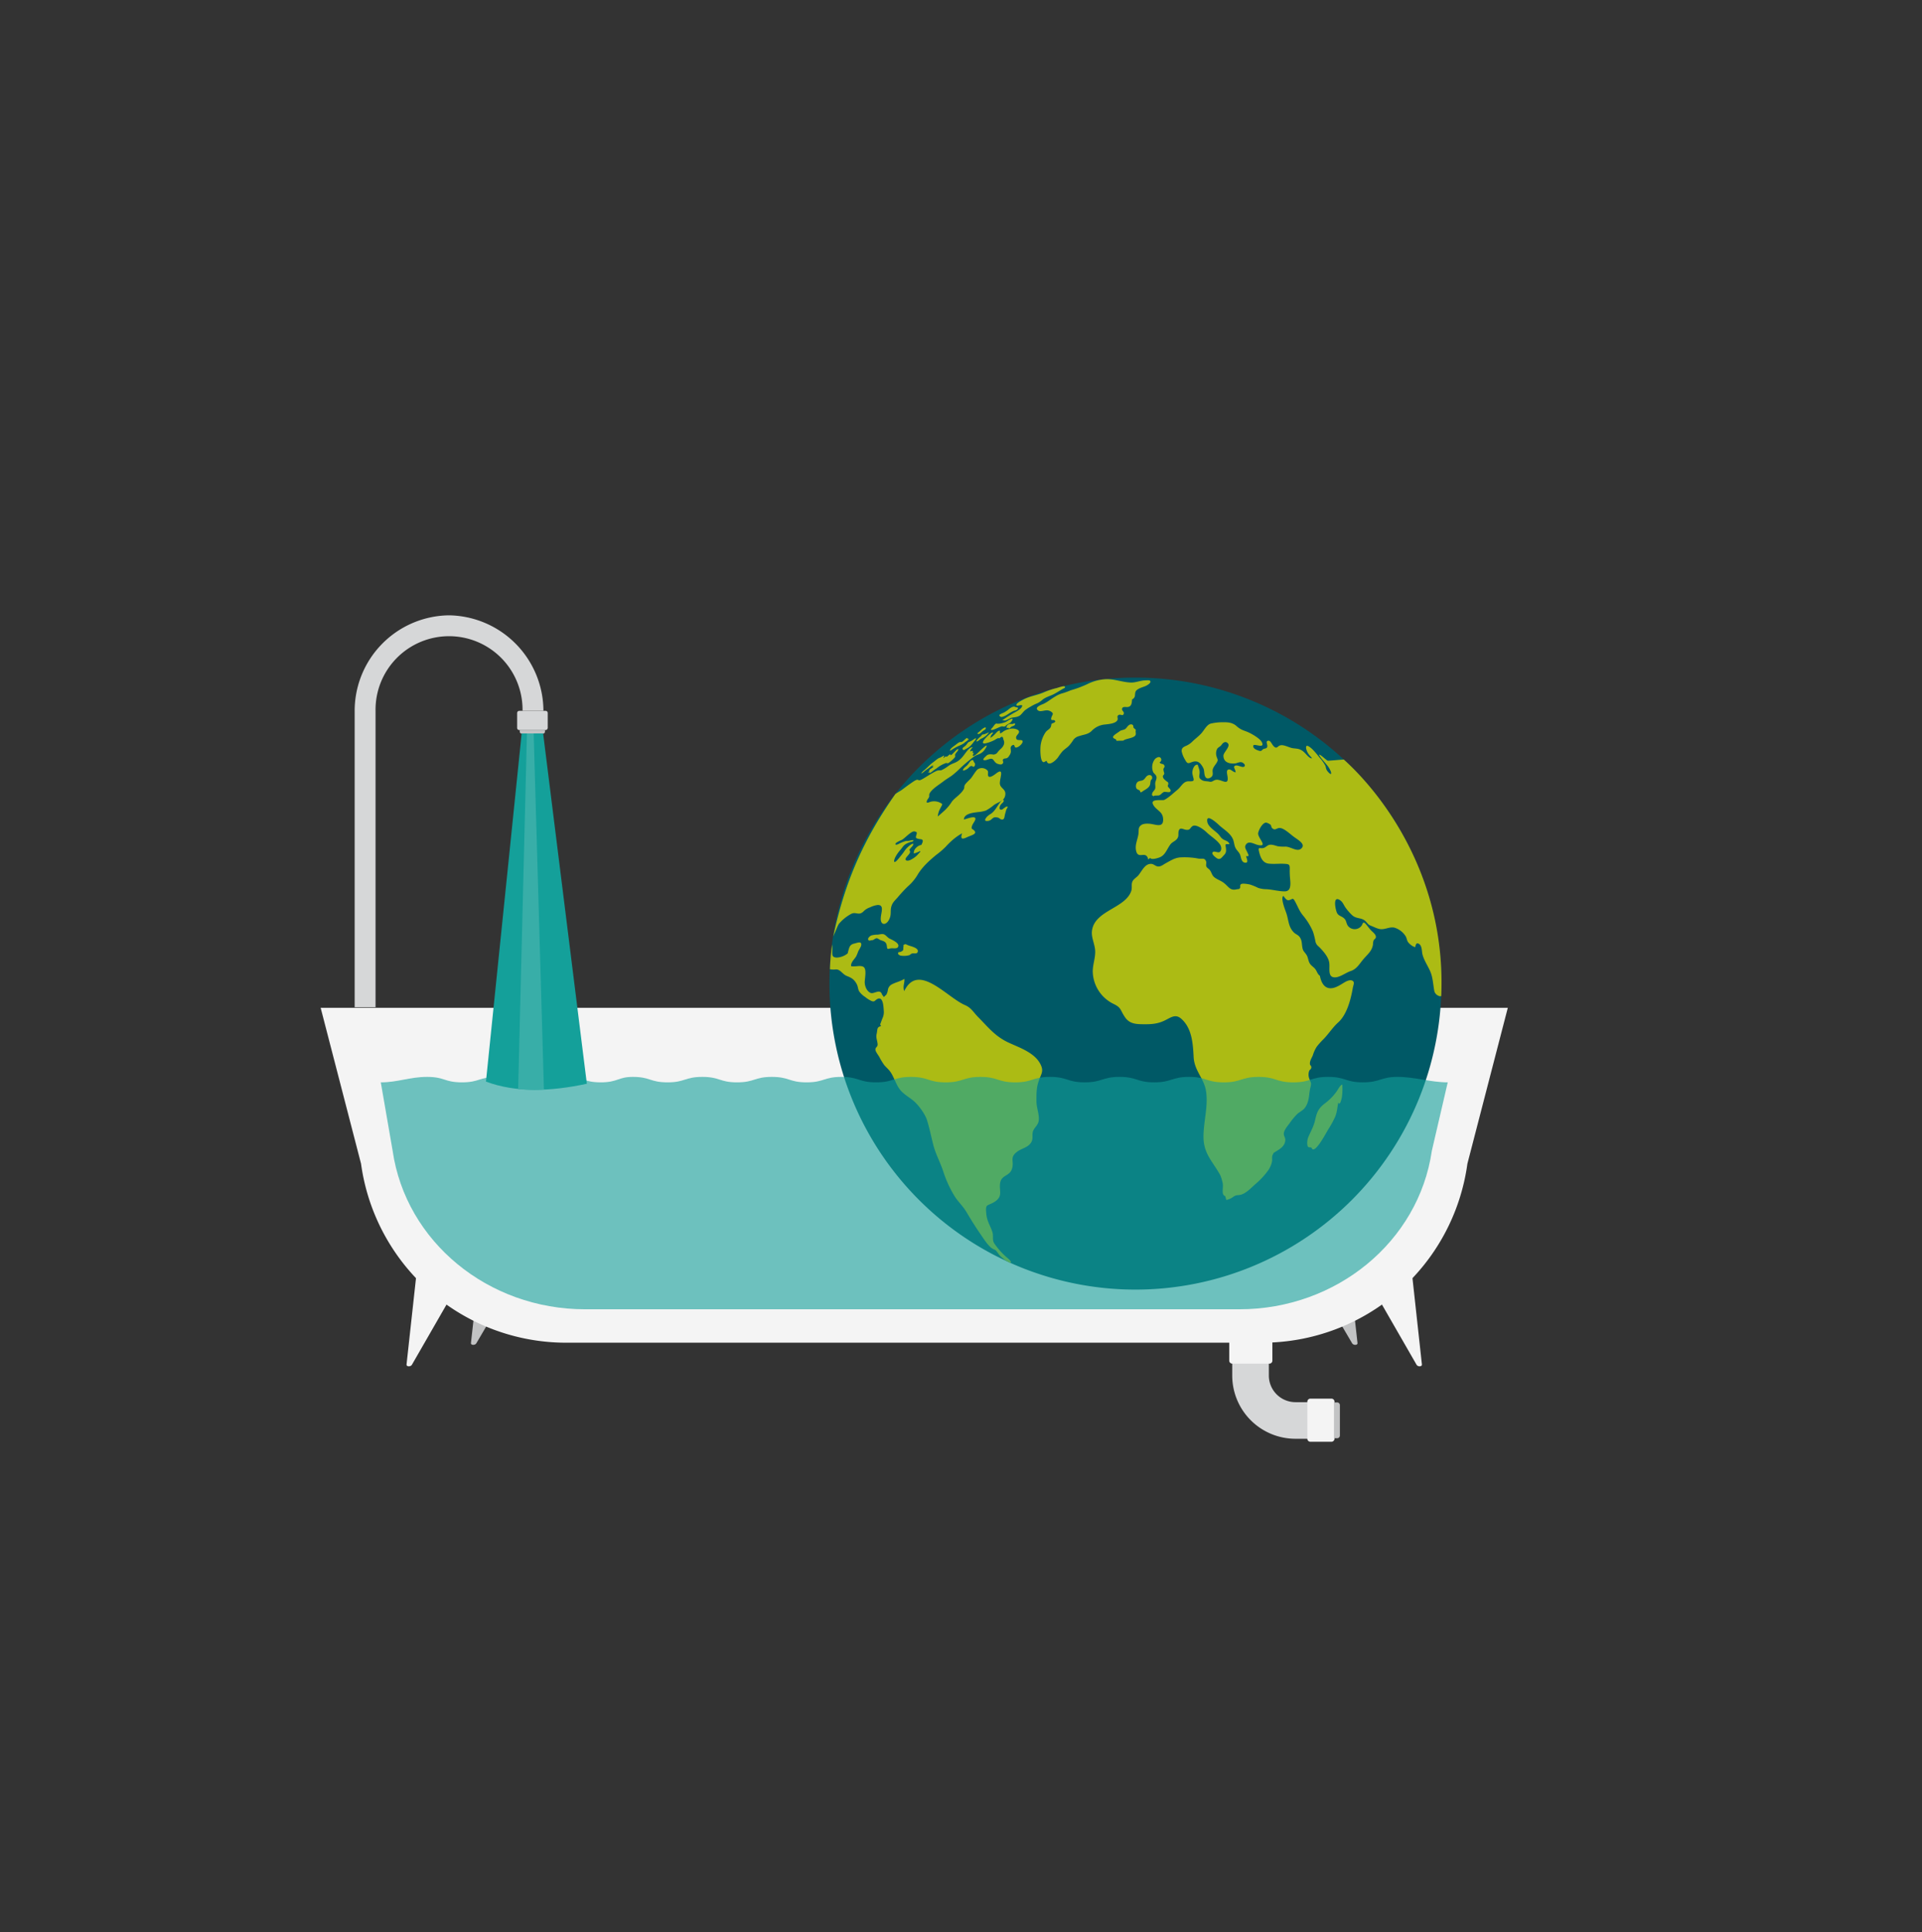
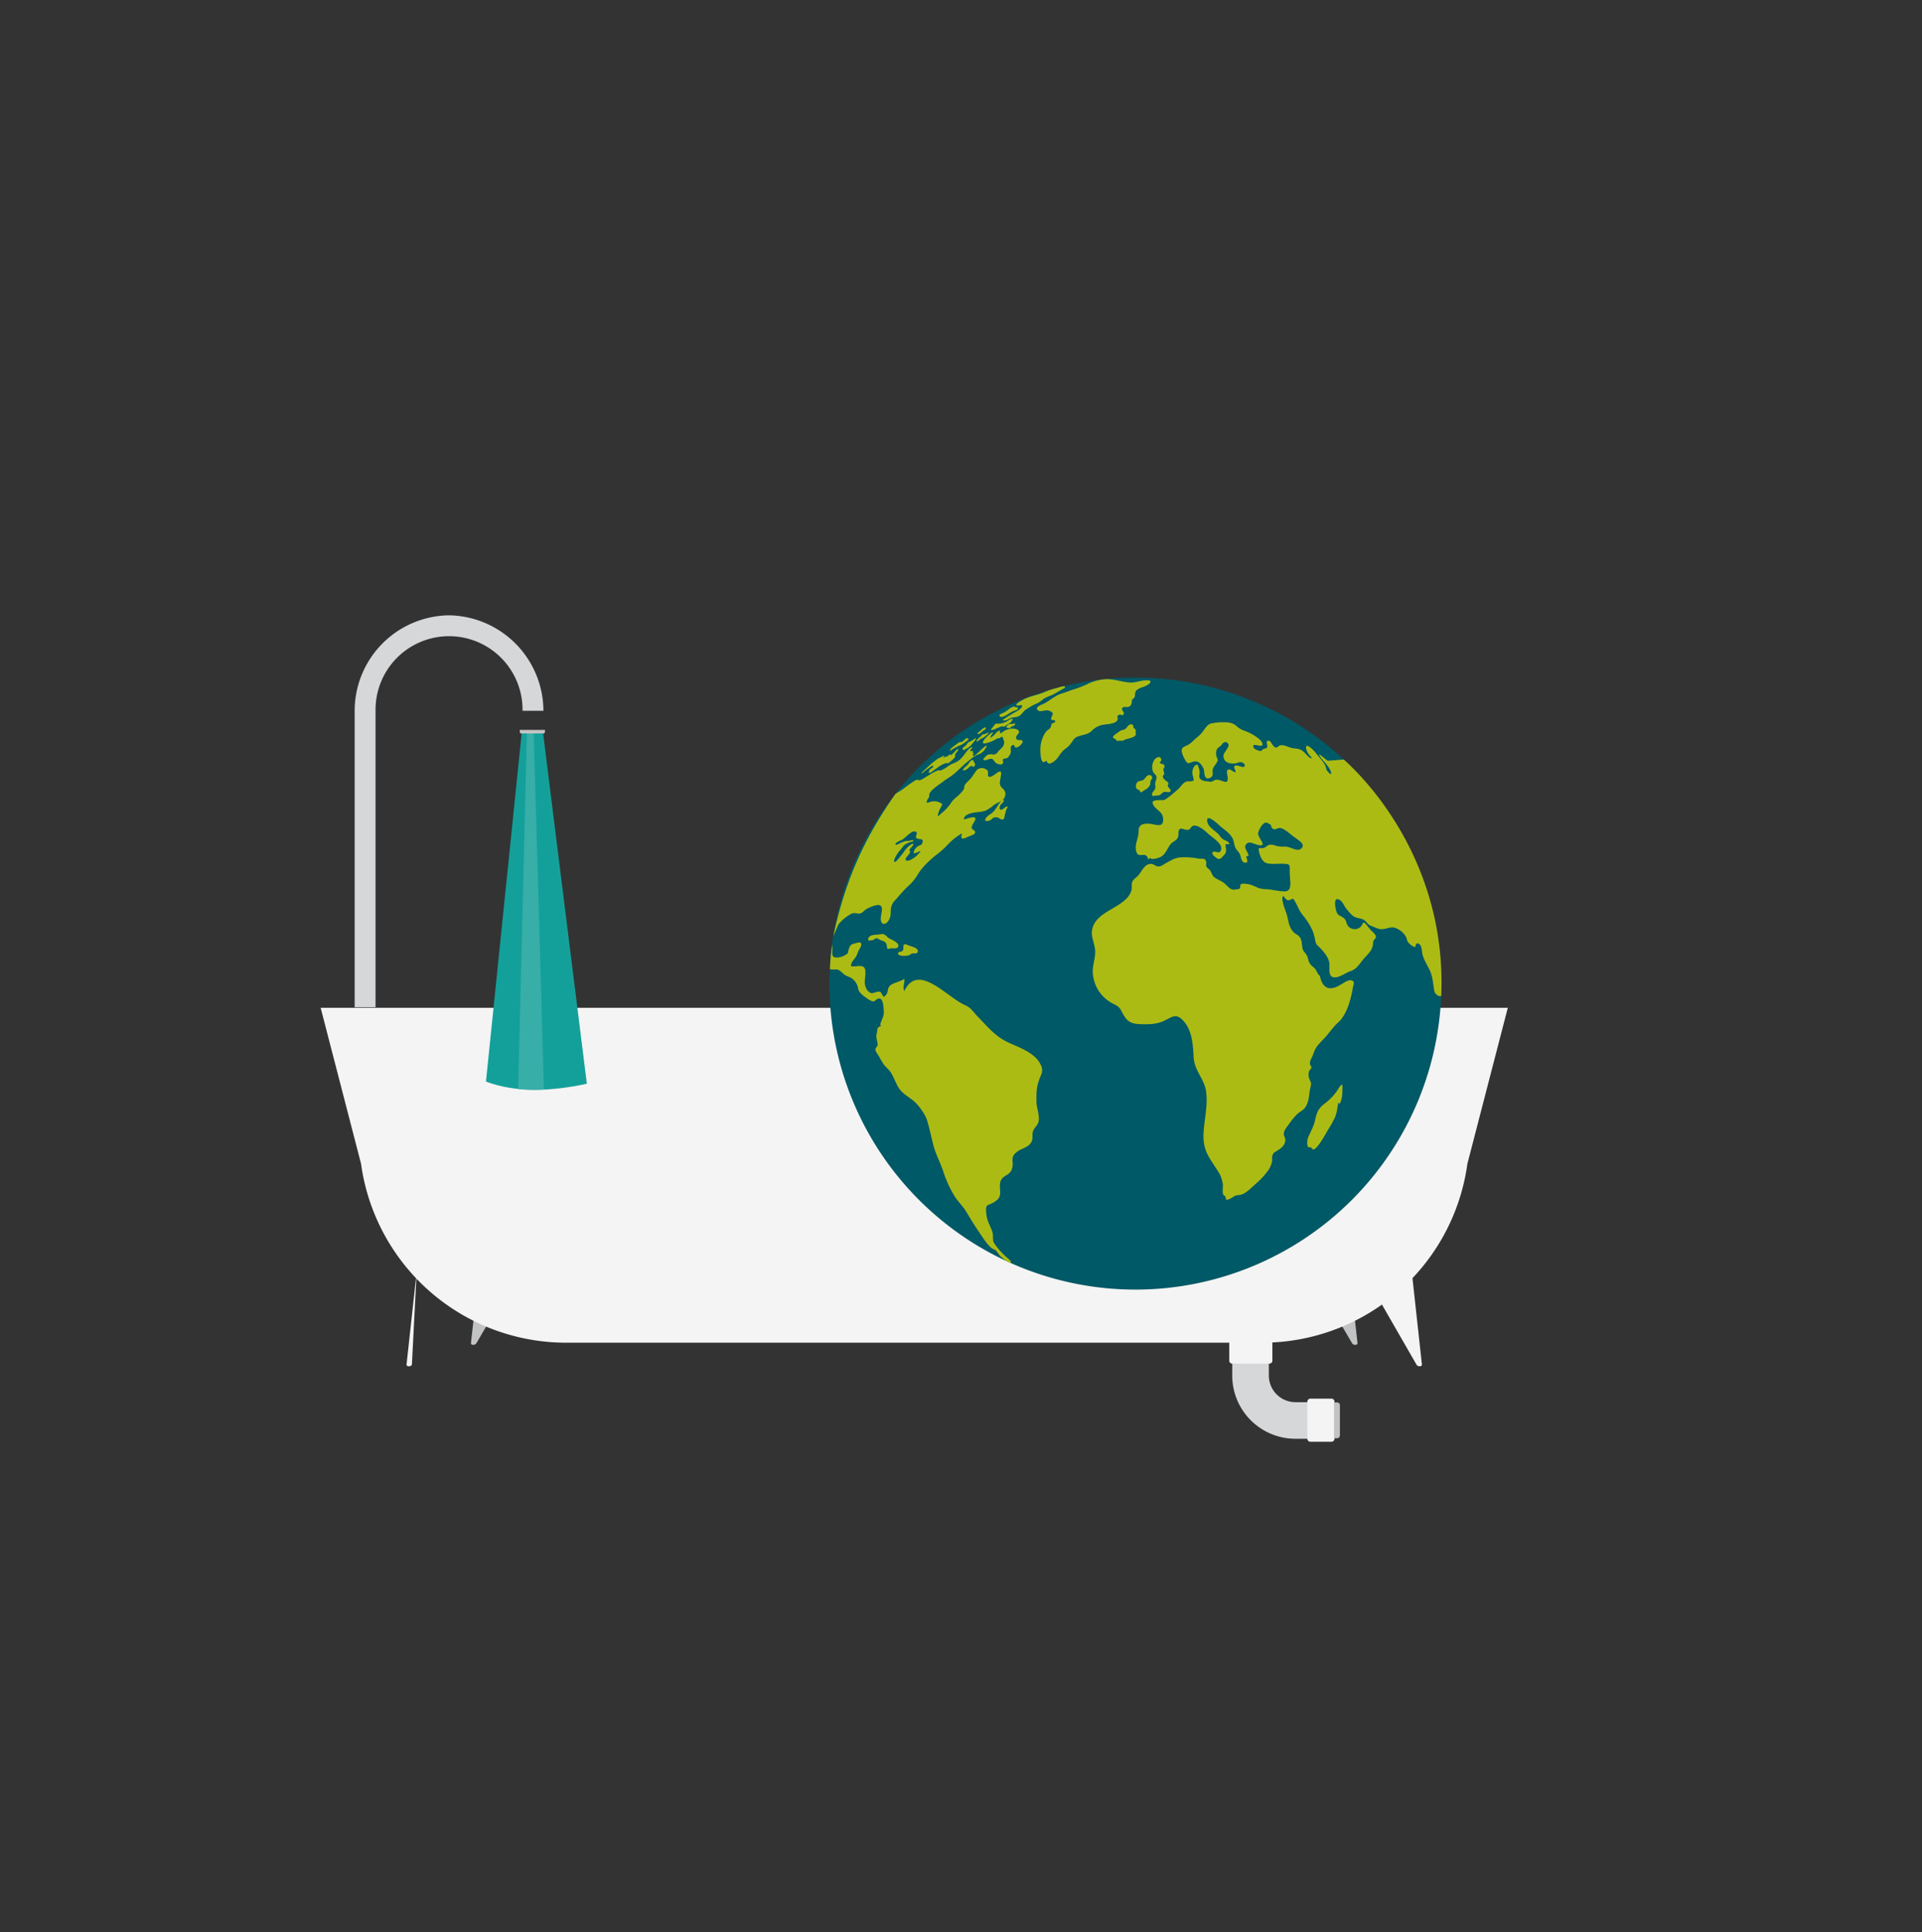
<svg xmlns="http://www.w3.org/2000/svg" id="e322e540-8e2d-4338-8a33-27b5ac225630" data-name="Layer 1" viewBox="0 0 895.31 900">
  <rect x="0" y="0" width="895.31" height="900" fill="#333333" stroke="none" />
  <defs>
    <style>.bde52626-ef61-47fc-a91a-50b969b52001{fill:#c2c3c4;}.b2cec094-0b68-4c4e-bfd0-f5a0d3a4efe9{fill:#d6d7d8;}.e48e4b06-5fa6-422c-a78c-12dc3e461c0d{fill:#f4f4f4;}.b1fb25bf-a7f2-4504-8251-b03e6953af8d{fill:#005966;}.bdf6f604-9e7a-447f-ad7a-341381b93cd9{fill:#acbb14;}.a43c6ec8-b2e1-4cd9-b614-eae90c3b0a62,.b428e208-7a24-4fee-b77a-c27e66c77974{opacity:0.84;}.a04cc887-df37-4340-9bc2-444e1b469aed,.b428e208-7a24-4fee-b77a-c27e66c77974{fill:#14a09a;}.b428e208-7a24-4fee-b77a-c27e66c77974{isolation:isolate;}.ff565b2e-3f66-436e-bee4-85104cf207cf{fill:#38aea8;}</style>
  </defs>
  <path class="bde52626-ef61-47fc-a91a-50b969b52001" d="M224.1,583.46l-4.73,42.19c-.12,1,1.87,1.12,2.49.13l23.51-40Z" />
  <path class="bde52626-ef61-47fc-a91a-50b969b52001" d="M627.64,583.46l4.72,42.19c.13,1-1.86,1.12-2.48.13l-23.51-40Z" />
  <path class="b2cec094-0b68-4c4e-bfd0-f5a0d3a4efe9" d="M174.94,469.18h-9.73V331.24a44.51,44.51,0,0,1,43.33-44.6h1.14a44.67,44.67,0,0,1,43.46,44.47h-9.73a34.24,34.24,0,1,0-68.47.13Z" />
-   <path class="b2cec094-0b68-4c4e-bfd0-f5a0d3a4efe9" d="M254.15,340.08H241.89a1,1,0,0,1-1-1v-6.95a1,1,0,0,1,1-1h12.26a1,1,0,0,1,1,1v6.95A1.09,1.09,0,0,1,254.15,340.08Z" />
  <path class="bde52626-ef61-47fc-a91a-50b969b52001" d="M253,341.72H243a.86.86,0,0,1-.88-.88V340h11.74v.89A.86.86,0,0,1,253,341.72Z" />
  <path class="e48e4b06-5fa6-422c-a78c-12dc3e461c0d" d="M263.66,625.46H588.08a96.45,96.45,0,0,0,95.47-83.38l18.82-72.62h-553l18.81,72.62A96.47,96.47,0,0,0,263.66,625.46Z" />
  <path class="e48e4b06-5fa6-422c-a78c-12dc3e461c0d" d="M657.64,592.46l4.72,43.18c.13,1-1.86,1.14-2.48.12l-23.51-40.88Z" />
-   <path class="e48e4b06-5fa6-422c-a78c-12dc3e461c0d" d="M194.1,592.46l-4.73,43.18c-.12,1,1.87,1.14,2.49.12l23.51-40.88Z" />
+   <path class="e48e4b06-5fa6-422c-a78c-12dc3e461c0d" d="M194.1,592.46l-4.73,43.18c-.12,1,1.87,1.14,2.49.12Z" />
  <path class="b2cec094-0b68-4c4e-bfd0-f5a0d3a4efe9" d="M612.78,670.21h-9.34A29.46,29.46,0,0,1,574,640.78v-7.33h17.06v7.33a12.4,12.4,0,0,0,12.38,12.38h9.34Z" />
  <path class="e48e4b06-5fa6-422c-a78c-12dc3e461c0d" d="M621.63,652.91v17.3a1.41,1.41,0,0,1-1.39,1.39h-9.86a1.4,1.4,0,0,1-1.39-1.39v-17.3a1.4,1.4,0,0,1,1.39-1.39h9.86A1.4,1.4,0,0,1,621.63,652.91Z" />
  <path class="e48e4b06-5fa6-422c-a78c-12dc3e461c0d" d="M591.31,635.22H574a1.4,1.4,0,0,1-1.39-1.39V624a1.4,1.4,0,0,1,1.39-1.39h17.31A1.4,1.4,0,0,1,592.7,624v9.85A1.4,1.4,0,0,1,591.31,635.22Z" />
  <path class="bde52626-ef61-47fc-a91a-50b969b52001" d="M624.15,654.55V668.7a1.26,1.26,0,0,1-1.26,1.26h-1.26V653.28h1.26A1.27,1.27,0,0,1,624.15,654.55Z" />
  <path class="b1fb25bf-a7f2-4504-8251-b03e6953af8d" d="M671.45,458.18A142.54,142.54,0,1,1,528.91,315.64,142.55,142.55,0,0,1,671.45,458.18Z" />
  <path class="bdf6f604-9e7a-447f-ad7a-341381b93cd9" d="M611.14,534.9c-.65-1-1.86.33-2.15-1.57a7.53,7.53,0,0,1,.65-4.12c1.17-2.62,2.36-4.69,3-7.56.71-3.37,1.49-5.34,4.35-7.53a25.46,25.46,0,0,0,5.54-5.57c.79-1.06,1.7-3.1,2.74-3.33a27.9,27.9,0,0,1-.08,4.92c0,.92-1,5.52-1.75,3.4-.55,2.35-.53,4.47-1.56,6.84a45.8,45.8,0,0,1-3.2,5.8c-1,1.61-5.95,11.21-7.57,8.88Z" />
  <path class="bdf6f604-9e7a-447f-ad7a-341381b93cd9" d="M626,353.83c-.18-.08-7.39.61-7.52.53-1.29-.74-3.05-2.76-4.08-2.86.7,1.54,2.3,3.09,3.63,4.77a10.56,10.56,0,0,1,1.87,3.06c.34,1,.34,2-1.26.23-1.2-1.36-.86-2-1.3-2.95a19.54,19.54,0,0,0-2.49-3.51c-1.64-2-3.36-4.32-5.24-5.43s-1.36,1.73,0,3.67c.74,1,2.41,2.41.83,1.76-1-.42-2.13-2-3.19-2.91-2.16-1.88-3.94-1.29-5.72-1.81-2.28-.66-4.26-1.87-5.83-.87-.68.44-1.17,1.41-2.49,0-1-1.12-1.42-2.89-2.72-2.4-1,.36.06,1.74-.18,2.75s-1.32.68-2,1.19-.7,1.1-2.15.56c-1-.36-2.7-1-2.31-2.34.31-1.08,5.62,1.79,3.92-1.58-.85-1.71-4.64-3.79-5.88-4.39s-2.27-.86-3.43-1.39a11,11,0,0,1-2.67-1.88c-2-1.62-4.31-1.61-6.17-1.58a23.28,23.28,0,0,0-5.66.63c-1.81.53-2.95,2.92-4.25,4.41s-3,2.66-4.52,4.18a9.41,9.41,0,0,1-3,1.89c-1,.49-1.84.94-1.74,2.45a12.58,12.58,0,0,0,1.6,3.93c1,1.86,1.44,1.74,2.89,1.16,2.36-.93,4-.5,5.62,2.76.61,1.23.17,3.43,1.24,4.43.76.72,2.24.06,2.75-.66.73-1,.12-1.93.36-3.13s1.34-2.32,1.88-3.28c.82-1.45.32-1.34-.14-3a4.72,4.72,0,0,1,.35-3.43c.62-.85,1.52-1,2.09-1.92.41-.62,1.69-2,2.93-.55s-2.15,4.16-2.12,5.74c.07,3.54,3.59,3.75,5.49,3.55.94-.1,2.31-1,3.43-.35,1.42.81,1.34,1.94.2,2-1,0-2.67-1-3.62-.61-1.28.56.2,1.76.18,3.1-1.15,0-2.13-1.49-3.2-1.32-1.37.22-.71,2.11-.54,3.46.57,4.46-2.86,1-5.33,1.35-1.44.21-1.67,1.2-3.23.85-1-.24-2.25-.09-3.26-.63-1.85-1-1.34-1.88-1.22-3.32s-.48-2.39-.83-3.87c-1.71-.5-2.81,2.65-2.5,4.27.52,2.74,1.51,3.51-1.59,3.4-2.77-.1-3.49,2.45-5.57,4.11-1.83,1.46-3.73,3.4-5.91,4.53-1,.54-7.42-.94-4.92,2.77,1.61,2.38,4.41,2.8,4.34,6.63s-3.76,1.92-6.33,1.74c-1.27-.1-3-.1-4,.71-1.41,1.11-.94,2.3-1.17,4-.38,2.82-1.86,5.32-1,8.25,1.08,3.69,4.59-.7,5.57,3.7l.86-.76c.62,1,3.17.19,4.14-.13,2.83-.93,3.55-3.69,5.2-6,.9-1.26,2.11-1.5,3.09-2.61,1.26-1.44.39-2.64,1-4.13s2.07-.36,3.31-.22c2,.24,1.71-.75,2.93-1.66,1.57-1.17,5.09,1.34,6.63,2.83,1.89,1.82,4.56,3.39,6.16,5.54.76,1,1.06,2.71,0,3.6-.81.7-3.2-1-3.45.54-.15.86,2.05,2.53,2.61,2.67,1.26.32,1.81-.71,2.7-1.62s1.2-1.57,1-3.26c-.3-2.15-.49-2,1.61-1.93-.26-1.37-1.87-1.64-2.77-2.18-1.2-.74-1.39-1.4-2.29-2.4-1.43-1.6-4.78-3.38-5.22-5.78-.78-4.23,4.34.42,5.36,1.38,2,1.9,5,3.57,6.35,6.19.81,1.49.69,3.12,1.44,4.58.58,1.13,1.62,1.91,2.1,3.09s.52,3.43,2.2,3.72c2,.34.89-1.85.58-3.08,1.84.49,1-.84.58-1.77-.59-1.36-1.5-2.27-.62-3.58,1.31-2,3.92-.13,5.7.23,4.93,1-.47-3.43,0-5.66.37-1.75,2.27-5.09,3.89-4.76a6.21,6.21,0,0,1,1.82.91c.48.49.28,1.08.75,1.57,1.31,1.36,2.07.09,3.31,0,2-.16,4.75,2.52,6.64,3.95,2.08,1.59,6,3.59,3.61,5.65-1.89,1.61-4.48-.71-7.16-.93a19.75,19.75,0,0,1-3.66-.15c-1.33-.32-2.63-.92-3.94-.68-1.06.21-1.74,1.19-2.76,1.47-1.48.4-2.63-.71-2.17,1.38.68,3,1.7,5.62,4.67,5.92,2.56.26,5-.09,7.53.09,2,.13,2.19.47,2.17,2.43a34.59,34.59,0,0,0,.14,4.27c.28,2.88.57,6.15-2.57,6.12-2.59,0-5.53-.82-8.29-1a13.1,13.1,0,0,1-4-.62,25.74,25.74,0,0,0-3.85-1.58c-.89-.19-3.44-.67-4.14-.14s-.07,1.32-.54,1.9-.78.31-1.47.48c-3.25.82-3.78-1.48-6.36-3.26-1.29-.89-2.76-1.33-4-2.32s-1.21-2.11-2.14-3.37c-.5-.67-1.32-.94-1.65-1.76-.26-.66.16-1.62-.1-2.3-.72-1.88-2-1-3.6-1.31a34.35,34.35,0,0,0-8-.56c-2.74.06-4.69,1.38-7.12,2.7-1.14.62-2.27,1.62-3.58,1.55s-2-1.18-3.31-1.22c-2.85-.07-4.14,3.09-5.86,5.25-.75.93-2.11,1.69-2.7,2.71-.84,1.44-.16,3.05-.67,4.61-2.74,8.3-17.47,9.07-18.35,18.95-.27,3.1,1.58,6.29,1.54,9.55s-1.15,5.85-1.14,9.18a17.16,17.16,0,0,0,9.54,14.91c3.84,1.85,3.07,2.63,5.36,6.1,2.06,3.13,4.8,3.4,8.4,3.44s6.34-.06,9.54-1.43,5.41-3.68,8.31-1.18c5.13,4.44,5.51,11.76,5.84,17.89.33,6.39,4.78,9.87,5.73,15.66,1.18,7.26-1.19,14.44-1.14,21.69.06,7.75,4.32,11.38,7.78,17.61a18,18,0,0,1,1.06,3.36c.71,2.19-.85,5.84,1.3,6.48.19.71.29,1.07.49,1.78a7.85,7.85,0,0,0,3.26-1.47c1.47-1,1.91-.6,3.4-.94,2.38-.56,4.72-3,6.77-4.87a36,36,0,0,0,6.18-6.65,11.2,11.2,0,0,0,1.68-4c.22-1.22-.32-2.34.61-3.59a.64.64,0,0,1,.07-.32c1.93-1.42,5.3-2.62,5.51-6,.09-1.44-1-2-.61-3.64.35-1.42,1.66-3,2.57-4.19a29.56,29.56,0,0,1,3.77-4.51c1.3-1.1,2.59-1.56,3.59-3,2-3,1.58-6,2.38-9.15.57-2.3.26-2.11-.45-4a5.2,5.2,0,0,1-.13-3.77c.3-.74.88-.59,1-1.66.07-.75-.6-.91-.65-1.56-.11-1.54.8-2.69,1.35-4.06a16.38,16.38,0,0,1,1.82-4,36,36,0,0,1,3.29-3.67c2.4-2.52,4.25-5.46,6.75-7.69,4-3.61,5.83-10.63,6.74-15.91.24-1.46,1.09-2.88-.2-3.5-1-.53-2.58.16-3.45.67-2.16,1.27-4.51,3-7,2.85-2.79-.18-4.1-2.89-4.67-5.82-1.12-.73-1.3-2-2.11-3.06s-1.94-1.57-2.63-2.74-.74-2.72-1.43-3.83c-1-1.6-1.69-1.67-2-3.66-.28-1.59-.14-2.94-1-4.39s-2-1.5-3-2.55c-2.55-2.63-2.35-5.68-3.44-8.89-.53-1.56-2.78-7-1.4-8.08,1.19,1.53,1.64,2.34,3,1.9s1.42-1.26,2.58.92c1.31,2.43,1.83,4.17,3.65,6.38a30.59,30.59,0,0,1,4.57,7.45,34.34,34.34,0,0,1,1.17,4.7c.44,1.61,1.16,1.85,2.25,3,1.73,1.84,3.83,4.28,4.18,6.86s-.87,6.8,2.65,6.74c2.31,0,5-2.13,7.15-2.87,3.08-1,4.11-3.28,6.25-5.77,1.9-2.2,3.87-3.67,4.31-6.7a5.1,5.1,0,0,1,.3-1.87c.35-.73,1.25-.78,1-2-.19-1-1.59-2-2.3-2.77-.83-.9-1.54-1.94-2.23-2.71-1.3-1.45-1.39-.75-2,.51a4,4,0,0,1-6.4.26c-1.09-1.52-.52-2.73-2.39-4-1.32-.86-2.44-.89-3-2.77-.76-2.37-1.51-7.73,2-5,1,.8,1.4,2,2.12,3.06a24.23,24.23,0,0,0,3.2,3.69c2.12,1.91,4.52.9,6.44,3,1.06,1.18,1.11,1.45,2.53,2,1,.38,2.21,1,3.24,1.28,2.68.85,4.76-1,7.38-.52a9.47,9.47,0,0,1,5.12,3.72c.86,1.15.6,2.26,1.59,3.37.7.8,2.26,2.06,3.13,1.94.13-.95.38-2,1.39-1.59,1.68.66,1.6,3.23,1.82,4.51.49,2.87,2.8,6.11,3.88,8.81s1.2,5.85,1.74,8.73c.35,1.83,2.54,2.84,3.23,2.36C673.73,408.17,643.62,369.72,626,353.83Z" />
  <path class="bdf6f604-9e7a-447f-ad7a-341381b93cd9" d="M531.8,369c1.26-1.15,3.57-1.72,4-3.78a8.94,8.94,0,0,1,.25-1.62c.21-.57.64-.46.66-1.2.05-1.39-1.25-1.59-2.08-1.15s-1.16,1.33-1.78,1.86c-.91.79-2.13.45-3,1.2a2.74,2.74,0,0,0-.55,2.77c.42,1,1.84.73,1.83,1.78V369Z" />
  <path class="bdf6f604-9e7a-447f-ad7a-341381b93cd9" d="M523.27,345c1.19-1.13,5.4-1,5.8-2.9.11-.54-.2-1.41,0-1.92s-1.15-.82-1.11-1.53c.08-1.3-1.13-1.46-1.91-1s-1.11,1.28-1.7,1.79c-.86.76-2,.49-2.81,1.22-.53.47-3.4,2-3.06,2.83s1.66.62,1.6,1.61c0,0,2.5-.12,2.5-.07Z" />
  <path class="bdf6f604-9e7a-447f-ad7a-341381b93cd9" d="M536.61,370.38c.1-1.62.73-1.56,1.38-2.74.46-.84,0-2.14.17-3.09s.73-1.71.55-2.69-1-1.3-1.51-2.15a6.09,6.09,0,0,1,.81-6.13c.54-.55,1.78-1.31,2.51-.67a1.32,1.32,0,0,1-.37,2.19c.56,1.12,2,.36,2.29,1.7.16.69-.34.79-.44,1.3s-.06.44.08,1.2.34.51.2,1.25c-.12.59-.71.49-.55,1.39s1.15,1.51,1.62,1.95.61.11.84.88c.19.61-.31,1-.17,1.48.21.78,2,1.69,1,2.6-.44.42-2.22-.16-2.84.08-.87.33-1.37,1.28-2.26,1.56-.69.22-2.24-.12-2.58.45A7.62,7.62,0,0,1,536.61,370.38Z" />
  <path class="bdf6f604-9e7a-447f-ad7a-341381b93cd9" d="M487.53,354.39c.69,2.89,4,.16,5.29-1.56a27.85,27.85,0,0,1,2.16-2.92c.91-.9,2-1.57,2.9-2.46a19.81,19.81,0,0,0,2.18-2.9,4.83,4.83,0,0,1,2.74-1.69c2-.71,4-.71,5.71-2.37a9.62,9.62,0,0,1,6.24-3c1.32-.17,5.13-.37,5.82-2.16.34-.89-.57-1.7.58-2.3.88-.45,1.84.7,2.28-.45s-1.08-1.49-.71-2.56,1.85-.56,2.62-.68c1.79-.27,1.87-1.78,2-3.55a2.18,2.18,0,0,0,1.36-2.08c.15-1.38.19-1.89,1.34-2.63,1.47-.94,3.17-1.13,4.5-2,.38-.25,1.56-1,1.34-1.71s-1.82-.44-2.33-.43c-2.27,0-4.52,1.1-6.87,1-4.27-.18-8.09-1.93-12.25-1.51a21.92,21.92,0,0,0-8,2.28,50.34,50.34,0,0,1-7.62,2.83,35.29,35.29,0,0,1-3.59,1.32,12.68,12.68,0,0,0-3.66,1.59c-1.78,1-3.7,2.63-5.41,3.39-1.23.54-4.39,1.6-2.66,3.06.91.76,2.5.1,3.89,0a3.55,3.55,0,0,1,2.55.84c1.05.86.13,1.23-.22,2.65-.39,1.63.94.73,1.54,1.19,1,.8-.73,1.21-1.43,1.56-.22,1-.15,1.53-.92,2.28s-1.25.83-1.89,1.75a14.3,14.3,0,0,0-2.2,5.62c-.34,1.62-.42,9.69,1.95,8C487.05,354.61,487.21,354.53,487.53,354.39Z" />
  <path class="bdf6f604-9e7a-447f-ad7a-341381b93cd9" d="M466.45,335.83c.71-.6,1.31-.07,1.93-.21a17.7,17.7,0,0,0,2.27-1.07c1.36-.57,3.07-.25,4.52-1.31.58-.42,1.58-1.78,2.29-2.38a18.83,18.83,0,0,1,2.58-1.67,20.57,20.57,0,0,1,3.25-1.63,10.74,10.74,0,0,0,2.52-1.77c1.69-1.22,3.47-1.59,5.14-2.47s3.38-2.06,5.06-2.9c.79-1.65-3.21,0-3.85.11a35.54,35.54,0,0,0-6.16,2.09c-3.25,1.34-6.3,1.64-9.43,3.32-.8.44-3.81,1.91-2.92,2.74.39.36,3.57-1.17,2.17.9-.77,1.14-3.31,2.34-4.23,2.9-1.47.88-2.81,1.73-4.3,2.73Z" />
  <path class="bdf6f604-9e7a-447f-ad7a-341381b93cd9" d="M474.29,329.79c-.4-.33-1.1-.28-1.54-.53s-1.24,0-2.11.57c-.54.37-1.05.86-1.6,1.23s-.86.58-1.27.81-2,.71-2.2,1.21.71.95,1,.91a6.9,6.9,0,0,0,2.23-.86c.84-.49,1.61-1.08,2.44-1.49a8.63,8.63,0,0,1,1.16-.55,5.14,5.14,0,0,0,1.05-.31,3.48,3.48,0,0,0,.54-.44C474.11,330.12,474.17,330,474.29,329.79Z" />
  <path class="bdf6f604-9e7a-447f-ad7a-341381b93cd9" d="M462,351.4a3.85,3.85,0,0,0-1.53.08c-.63.14-1,.57-1.59,1.14-1.73,1.6-.31,1.69.79,1.34,1.35-.43,2.35-.9,3.05,0s1.11,1.61,2.17,1.9c.38.11,1.42.48,2,0,.84-.74.15-1.36.25-1.86s.75-.67,1.14-.7A2,2,0,0,0,470,352.2c1.22-1.68.87-2.36.77-3.72A1.59,1.59,0,0,1,472,347c.67-.1.52,1,1,1.17,1.34.51,4.81-3,2.73-3.39-.88-.16-2.14.21-2.36-.83-.18-.87.22-1.21.92-2.12,1.45-1.87-1.46-2.39-2.33-2.45a5.29,5.29,0,0,0-1.9.26,7.42,7.42,0,0,0-2.53,1c-.55.38-1.55,1.25-1.71.8s.29-1.18-.41-1.06-1.46,1.15-2.14,1.81a10.2,10.2,0,0,1-1.88,1.51,2.47,2.47,0,0,1,.7-1.64c.54-.67.78-1,.05-.81s-2.42,1.88-3.24,2.79c-.57.63-1.21,1.53-1,2s1.05.27,1.68.1a17.49,17.49,0,0,0,4-1.58,4.74,4.74,0,0,1,1.56-.76c.16,0,.1.2.34.13s.41-.29.66-.47c1.21-.82,1.1.71,1.41,1.37.46,1,.3,2.4-1.16,3.82a14,14,0,0,0-1.61,1.66,2.29,2.29,0,0,1-1.43,1.08l-.39.12Z" />
  <path class="bdf6f604-9e7a-447f-ad7a-341381b93cd9" d="M469.86,339c-.37.09-1,.18-1-.2a1.66,1.66,0,0,1,.8-1.26c.78-.5,1.43-.24,2.07-.32.27,0,.77-.32,1-.23s.14.65-.28.95a7.81,7.81,0,0,1-1.12.47c-.44.24-1,.89-1.37,1A3.21,3.21,0,0,0,469.86,339Z" />
  <path class="bdf6f604-9e7a-447f-ad7a-341381b93cd9" d="M460.75,341.12c-.79.25-1.75.8-2.47.95a2.66,2.66,0,0,0-.79.17c-.19.14-.29.42-.45.6a5.3,5.3,0,0,1-.58.51c-.49.4-1.88,1.72-1.55,2s1.53-.9,2.06-1.21a7.39,7.39,0,0,0,1.79-1,7,7,0,0,0,1.69-1.67Z" />
  <path class="bdf6f604-9e7a-447f-ad7a-341381b93cd9" d="M468.36,338.26c.39-.67,1.76-1.14,2.34-1.69a3.45,3.45,0,0,0,1-1.56c0-.39-.67-.14-1,0a17,17,0,0,0-1.65,1,6.26,6.26,0,0,1-2.07.79,7,7,0,0,1-2.47.32c-.36-.13-.67-.19-1.35.67a14.31,14.31,0,0,1-1.6,1.95c.2.8,2.15-.24,3.18-.64a11.06,11.06,0,0,1,1.87-.73c.53-.09.88.22,1.44,0Z" />
  <path class="bdf6f604-9e7a-447f-ad7a-341381b93cd9" d="M449.62,349a7.13,7.13,0,0,0,2.84-2,17.66,17.66,0,0,0,1.18-1.47c.32-.4.95-1,1-1.44s-.68.07-1.09.34a8.61,8.61,0,0,1-1.84,1.06c-.5.15-.62.17-1.24,1a4.75,4.75,0,0,1-1.39,1.4c-.7.47-.75.72-.63,1.13s.53.46,1.17.1A.21.21,0,0,0,449.62,349Z" />
  <path class="bdf6f604-9e7a-447f-ad7a-341381b93cd9" d="M455.44,341.71c-.23.36.48.23.75.13a3.58,3.58,0,0,0,1-.74,7.21,7.21,0,0,1,1.17-.93c.38-.23.82-.46.87-1,.06-.71-1.12-.05-1.8.52-.34.29-.66.64-1,.94s-.77.57-1.15,1Z" />
  <path class="bdf6f604-9e7a-447f-ad7a-341381b93cd9" d="M448.68,358.4c.25-.65,1.23-1.33,1.71-1.78a9.41,9.41,0,0,0,1.22-1.56c.9-1.21,1.76-1.24,1.89-.55.09.51.35.57.57,1a1.33,1.33,0,0,1-.24,1.51c-.51.43-.82-.13-1.1-.19s-.72,0-1.25.54a4.87,4.87,0,0,1-1.82,1.3c-.55.2-1.38.64-1-.28C448.7,358.37,448.69,358.37,448.68,358.4Z" />
  <path class="bdf6f604-9e7a-447f-ad7a-341381b93cd9" d="M449.18,346c.33-.22,2.44-1.58,2-1.85-.09-.05-.36.18-.46.16s-.05-.09,0-.3-.05-.42-.57-.09-.95.86-1.46,1.26-.87.53-1.1.48c-.48-.1-1.1.21-2.13,1.06-.79.67-2.22,1.45-2.81,2.46s.51.21,1.13-.18a23.18,23.18,0,0,1,2.68-1.48,12.6,12.6,0,0,0,3-1.6A1.13,1.13,0,0,0,449.18,346Z" />
  <path class="bdf6f604-9e7a-447f-ad7a-341381b93cd9" d="M441.85,355.43a19.49,19.49,0,0,0,2.56-2.21c1.19-1.26,0-1.07.75-2.2.33-.51.81-.93,1.1-1.48s.18-.79-.33-.5c-.75.43-2.93,3.22-3.18,2.68-.11-.21.19-.61-.4-.23-.36.22-1,.82-1.29,1s-.16-.27-.55-.1-.82.63-1,.67.11-.46.23-.74c.22-.53-.09-.35-.55-.09s-.78.44-1.14.62-.5.17-.83.35c-.79.44-1.9,1.43-2.81,2.09-1.2.88-2.67,2.49-3.89,3.5a6,6,0,0,0-1.36,1.4c0,.11.34,0,.46-.12a10.86,10.86,0,0,0,1.27-1c.7-.59,1.26-.87,1.94-1.39a12.41,12.41,0,0,1,1.75-1.27c.26-.07,0,.15-.36.58.08,0,.12.09.2.09s.47-.25.47-.16c0,.32-1,1-1.23,1.14-.44.28-.75.52-.81.9s.18.24-.58.95c.05.18.52-.18.72-.17s-.07.41.19.36a7.89,7.89,0,0,0,1.55-1.12c.61-.47,1.11-.76,1.68-1.16a14.6,14.6,0,0,1,3.16-1.95c.49-.14,1.48-.75,1.55-.28A5.82,5.82,0,0,1,441.85,355.43Z" />
  <path class="bdf6f604-9e7a-447f-ad7a-341381b93cd9" d="M467,377c-1.61.74-1.78-1-.67-2.36.38-.46,1.3-1,1.23-1.73-.1-1-1.17.2-1.57.69-1.44,1.82-2.46,4.13-4.33,5.44a7.73,7.73,0,0,0-2.16,1.7c-.62.82-.89,1.5-.16,1.67a3.33,3.33,0,0,0,1.95-.34c.65-.38,1.18-1.13,1.91-1.32a4.05,4.05,0,0,1,1.71.13c.57.13.9.65,1.43.8,1.74.46,1.49-1.36,1.87-2.59.2-.61.39-1.53.64-2.11s1.13-1.39,0-1.21c-.44.06-.83.51-1.21.7Z" />
  <path class="bdf6f604-9e7a-447f-ad7a-341381b93cd9" d="M465.76,364.5c.2-2.79,2.06-7.22-2-4-1,.75-2.66,1.85-3.27,1.18s.07-2-.44-2.69a3.59,3.59,0,0,0-4.62-.63c-.8.59-2.3,3.11-3,4s-2.5,2.37-3,3.32c-.38.68-.1,1.16-.42,1.83a9.35,9.35,0,0,1-1.76,2.22c-1.25,1.34-2.69,2.2-3.84,3.69a22.11,22.11,0,0,1-3.25,4c-1.05.94-2.24,2-3.32,2.91a9.09,9.09,0,0,1,1.13-3.7c.94-1.92,1.38-2,.22-2.57a6.29,6.29,0,0,0-4.64-.6c-1.12.35-2.25,1-1.78-.45.21-.65.81-1.17,1-1.73s-.05-.82.14-1.37c.72-2.11,4.57-4.4,6.34-5.78,1.37-1.07,2.67-1.81,4-2.73a36.38,36.38,0,0,0,3.68-3.21,73,73,0,0,1,6.76-5.73c1.89-1.35,3.67-.91,5.45-3.94,2.2-3.77-3.63,2.29-4.44,2.92-1.21.93-2.16,1.14-1.05-.7-.24,0-.36-.16-.69,0,.64-1.25-.15-1.09-1-.68-.07-.54.54-1.38,1.18-2-2-.12-3.61,3.49-5.57,5.36-2.35,2.23-3.43,1.79-5.69,3.31a18.18,18.18,0,0,1-3.24,2c-.88.32-1.37-.06-2.35.37-2.12.91-4.71,2.79-6.87,3.95-1.38.72-1.37.3-2,.18s-1.92.81-3.14,1.65-2.49,1.8-3.72,2.72-1.78,1.15-2.67,1.72l-.79.54c-14.94,21.19-23.6,41.13-29,66.49.25-.71.58-1.41.9-2.13.54-1.12,1.08-2.75,1.76-3.84a19.41,19.41,0,0,1,5.87-4.74c2.17-1,3.34,1,5.53-1a7.46,7.46,0,0,1,3.17-2,10.87,10.87,0,0,1,3.59-1.08c3.08,0,1.52,3.4,1.36,6.08-.2,3.9,3.18,3.51,4.37-.51.48-1.66.08-3,.5-4.62.5-2,1.55-2.86,2.94-4.41a64.09,64.09,0,0,1,4.87-5.25,21.94,21.94,0,0,0,4.39-5.22c2.13-3.65,5.46-6.69,8.75-9.39a38.69,38.69,0,0,0,4.4-3.77,37.4,37.4,0,0,1,3.81-3.67,25,25,0,0,1,3.87-2.63c-1,2.87.16,2.85,2.36,1.79,1.86-.9,5.12-1.47,3.07-3.28-.73-.65-1.39-.36-.73-2.2.31-.88,1.64-2.4,1.48-3.21-.28-1.43-4.16.26-5.36.46.09-3,5.26-3.22,6.66-3.46a14.16,14.16,0,0,0,3.65-.73A22.57,22.57,0,0,0,463,375c2.21-1.58,5-1.77,5.3-4.89C468.57,367.24,465.55,367.29,465.76,364.5ZM429.2,393.57a4.59,4.59,0,0,0-2.57,1.47,3.06,3.06,0,0,0-.93,2.56,17.71,17.71,0,0,0,3-1.2l-.05.46c-.69.66-1.24,1.42-2,2.06a13,13,0,0,1-2.61,1.69c-.78.35-1.85.51-2.17-.09s.69-1.56,1.36-2.37c.53-.64.85-1.21.66-1.74s-.63-.21.17-1.19c.41-.51,1.22-1.21,1.34-1.77.16-.74-.46-.39-1-.07a11.37,11.37,0,0,0-3.28,3.34c-.54.77-1.12,1.52-1.73,2.23a21,21,0,0,1-1.78,2.08c-1.65,1.41-1.11-.57-.61-1.61a16.41,16.41,0,0,1,2.51-3.61c1.16-1.43,1.37-2.09,2.9-2.89a8.92,8.92,0,0,1,1.69-.68c.42-.12,1.4-.16,1.44-.88a4.7,4.7,0,0,0-.53,0,11.9,11.9,0,0,0-1.54.3c-.54.1-1,0-1.49.09a16.9,16.9,0,0,0-3.54,1.46c-.4.18-1.43.53-1.33-.06s1.15-1,1.54-1.25c.63-.37,1.19-.46,1.84-.9a25.49,25.49,0,0,0,2-1.69c1.22-1,2.63-2.22,3.56-2,.4.12.94.15,1,.65s-.45,1.52-.39,2.12,1.62.77,2.27.85C430.22,391.09,430,392,429.2,393.57Z" />
  <path class="bdf6f604-9e7a-447f-ad7a-341381b93cd9" d="M484.47,501.92c.95-2.27,1.56-3.51.18-6.22-2.83-5.57-10.26-7.84-15.25-10.23-6-2.9-9.2-7.08-13.71-11.64-2.41-2.45-3.25-4.38-6.19-5.64-8.47-3.63-21.79-20.09-28.29-6.51-.8-2.41.27-3.55.07-5.71-1.72,1.12-3.77,1.54-5.56,2.43a3.59,3.59,0,0,0-2.09,2.49,6.93,6.93,0,0,1-.66,2.29c-.36.53-.89.73-1.19,1.3-.38-.49-.55-.73-.92-1.22-.84-2.91-3.73-.09-5.29-.73-1.8-.72-2.84-3.26-2.75-5.25s.9-5.71-.47-6.79-4.29.05-5.9-.46c-.17-1.78,1.61-3.22,2.39-4.56a24.94,24.94,0,0,0,1-2.47,20.39,20.39,0,0,0,1.24-2.28c.7-2.65-1.76-1.5-3.13-1.19-2.31.52-2.32,1.9-3,4.15a1.51,1.51,0,0,0,0,.31c-1.41,1.49-5.48,2.83-6.83,1.55-.73-.68-.34-2.69-.4-3.71,0-.66-.1-1.29-.12-1.93a113.46,113.46,0,0,0-1,11.58,9.31,9.31,0,0,0,2.65.11c2.17-.2,3.1,2.17,5.14,3s3.42,1.41,4.72,3.87c.62,1.17.48,2.31,1.18,3.43a10.45,10.45,0,0,0,2.78,2.57,13.51,13.51,0,0,0,3,1.87c1.37.48,1.42-.28,2.47-.89,2.81-1.62,3,3.27,3.14,5.32a6.74,6.74,0,0,1-.65,3.67c-.44,1.18-.65,1.76-1.07,2.92.24.19.45.15.33.66-1.94.52-1.46,1.52-1.9,3.47s.17,2.75.41,4.7c.19,1.57-.88,1.42-1,2.6-.1.95,1.25,2.61,1.78,3.51a28.4,28.4,0,0,0,2.37,3.9c1.27,1.46,2.22,2.06,3.27,3.81,1.46,2.45,2.42,5.77,4.36,8,1.71,1.93,4.12,3.25,6,4.83,2.38,2,5.41,6.25,6.25,9,1.23,4,1.95,7.7,2.92,11.51,1.11,4.35,3.44,8.49,4.73,12.63a53.87,53.87,0,0,0,4.75,10.52c1.69,3,4.12,5,6,8.16s3.94,6.54,6.18,9.77c1.74,2.52,4.11,6.43,6.28,7.43,1.37.64,1,.28,2.45,2.26,1.15,1.58,1.84,1.74,2.89,2.83l-.23-.11c.69.33,2.63,1.65,3,1.37.64-.49-1.14-1.9-2-2.63a34.84,34.84,0,0,1-5.56-6.25c-1.16-1.65-.38-3.42-.92-5.24-.89-3-2.5-5-2.85-8.43-.54-5.24.25-3.57,3.82-5.81,4.24-2.66,1.86-5.45,2.66-9.09.74-3.41,4.26-2.88,5.38-6.09,1.31-3.74-1.21-5.22,2.27-8,2.27-1.85,5.66-2.05,7-5,.64-1.41.11-3.11.56-4.59.55-1.78,2.41-2.91,2.7-5,.39-2.88-1.06-5.89-1.06-9.17,0-3.49-.05-6.37,1.15-9.55C484.1,502.82,484.29,502.35,484.47,501.92Z" />
  <path class="bdf6f604-9e7a-447f-ad7a-341381b93cd9" d="M405,438.18c-1.43-.5-.1-2,.86-2.41a10.73,10.73,0,0,1,3-.39c1-.1,2.13-.5,3-.1s1.53,1.37,2.39,1.86,5.47,2.26,3.93,4.18c-.56.69-2.34.34-3.06.43-1.53.2-1.83.79-2-1-.23-2.08-1.29-2.25-2.94-2.83-.48-.17-1.29-.85-1.73-.86-.94,0-1.46,1-2.37.89Z" />
  <path class="bdf6f604-9e7a-447f-ad7a-341381b93cd9" d="M419.51,445.14c-.34-.09-1.2-.47-1.17-1,0-.86.64-.53,1.15-.75,1.73-.73,1.07-.89,1.39-2.66.13-.69-.41-.42.47-.79.61-.25,1,.11,1.5.32,1.06.48,4.92,1.13,4.69,2.89-.19,1.44-1.7.77-2.62,1-.68.18-.73.43-1.22.76A9.44,9.44,0,0,1,419.51,445.14Z" />
  <g class="a43c6ec8-b2e1-4cd9-b614-eae90c3b0a62">
    <g class="a43c6ec8-b2e1-4cd9-b614-eae90c3b0a62">
-       <path class="b428e208-7a24-4fee-b77a-c27e66c77974" d="M674.39,504.18c-8,0-15.31-2.54-23.35-2.54s-8,2.54-16.19,2.54-8-2.54-16.2-2.54-8,2.54-16.19,2.54-8-2.54-16.2-2.54-8,2.54-16.19,2.54-8-2.54-16.2-2.54-8,2.54-16.19,2.54-8-2.54-16.2-2.54-8,2.54-16.19,2.54-8-2.54-16.2-2.54-8,2.54-16.19,2.54-8-2.54-16.2-2.54-8,2.54-16.2,2.54-8-2.54-16.19-2.54-8,2.54-16.2,2.54-8-2.54-16.19-2.54-8,2.54-16.19,2.54-8-2.54-16.2-2.54-8,2.54-16.19,2.54-8-2.54-16.2-2.54-8,2.54-16.19,2.54-8-2.54-16.2-2.54c-6.9,0-6.9,2.54-14.94,2.54s-8-2.54-16.19-2.54-8,2.54-16.2,2.54-8-2.54-16.07-2.54-8,2.54-16.19,2.54-8-2.54-16.2-2.54-13.56,2.54-21.59,2.54l5.52,31.89c6.15,42.31,44.44,73.82,89.64,73.82H577.35c45.19,0,83.48-31.51,89.63-73.82Z" />
-     </g>
+       </g>
  </g>
  <path class="a04cc887-df37-4340-9bc2-444e1b469aed" d="M243,341.64,226.37,503.83c14.1,5.28,30.48,4.56,47,1L253,341.64Z" />
  <path class="ff565b2e-3f66-436e-bee4-85104cf207cf" d="M245.46,341.64l-4.09,165.7a87.51,87.51,0,0,0,12,.16L248.6,341.64Z" />
</svg>